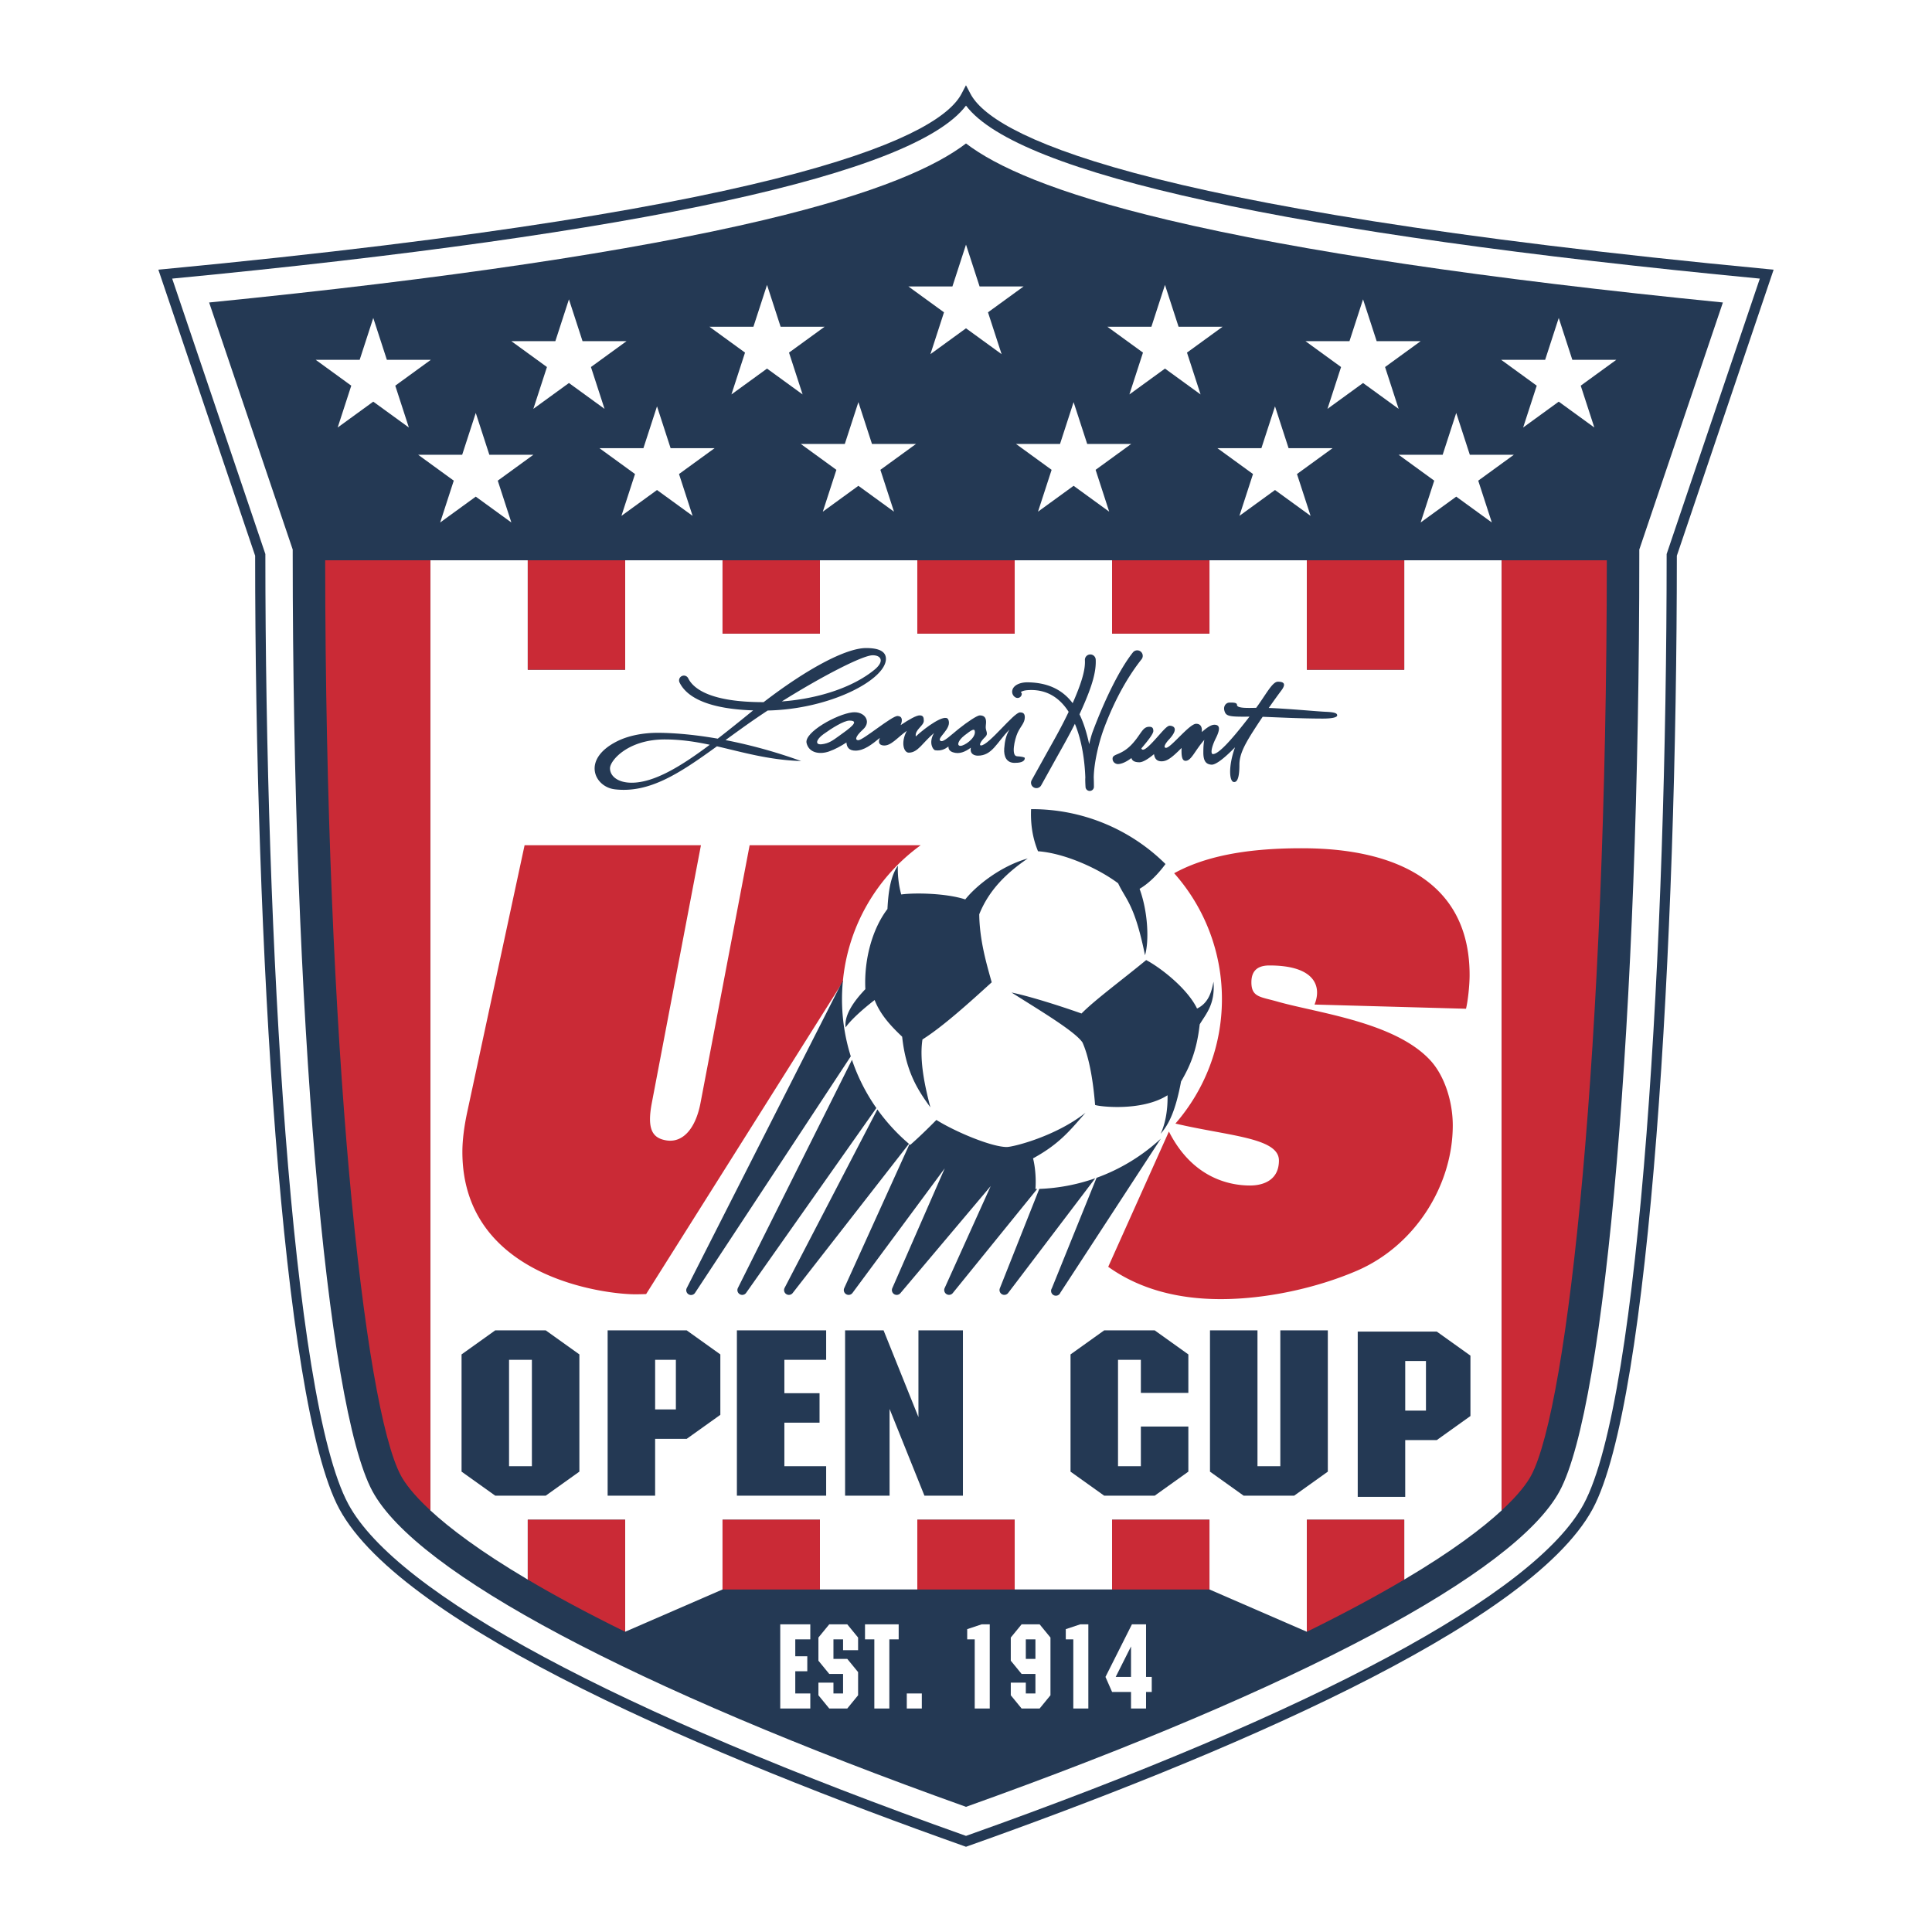
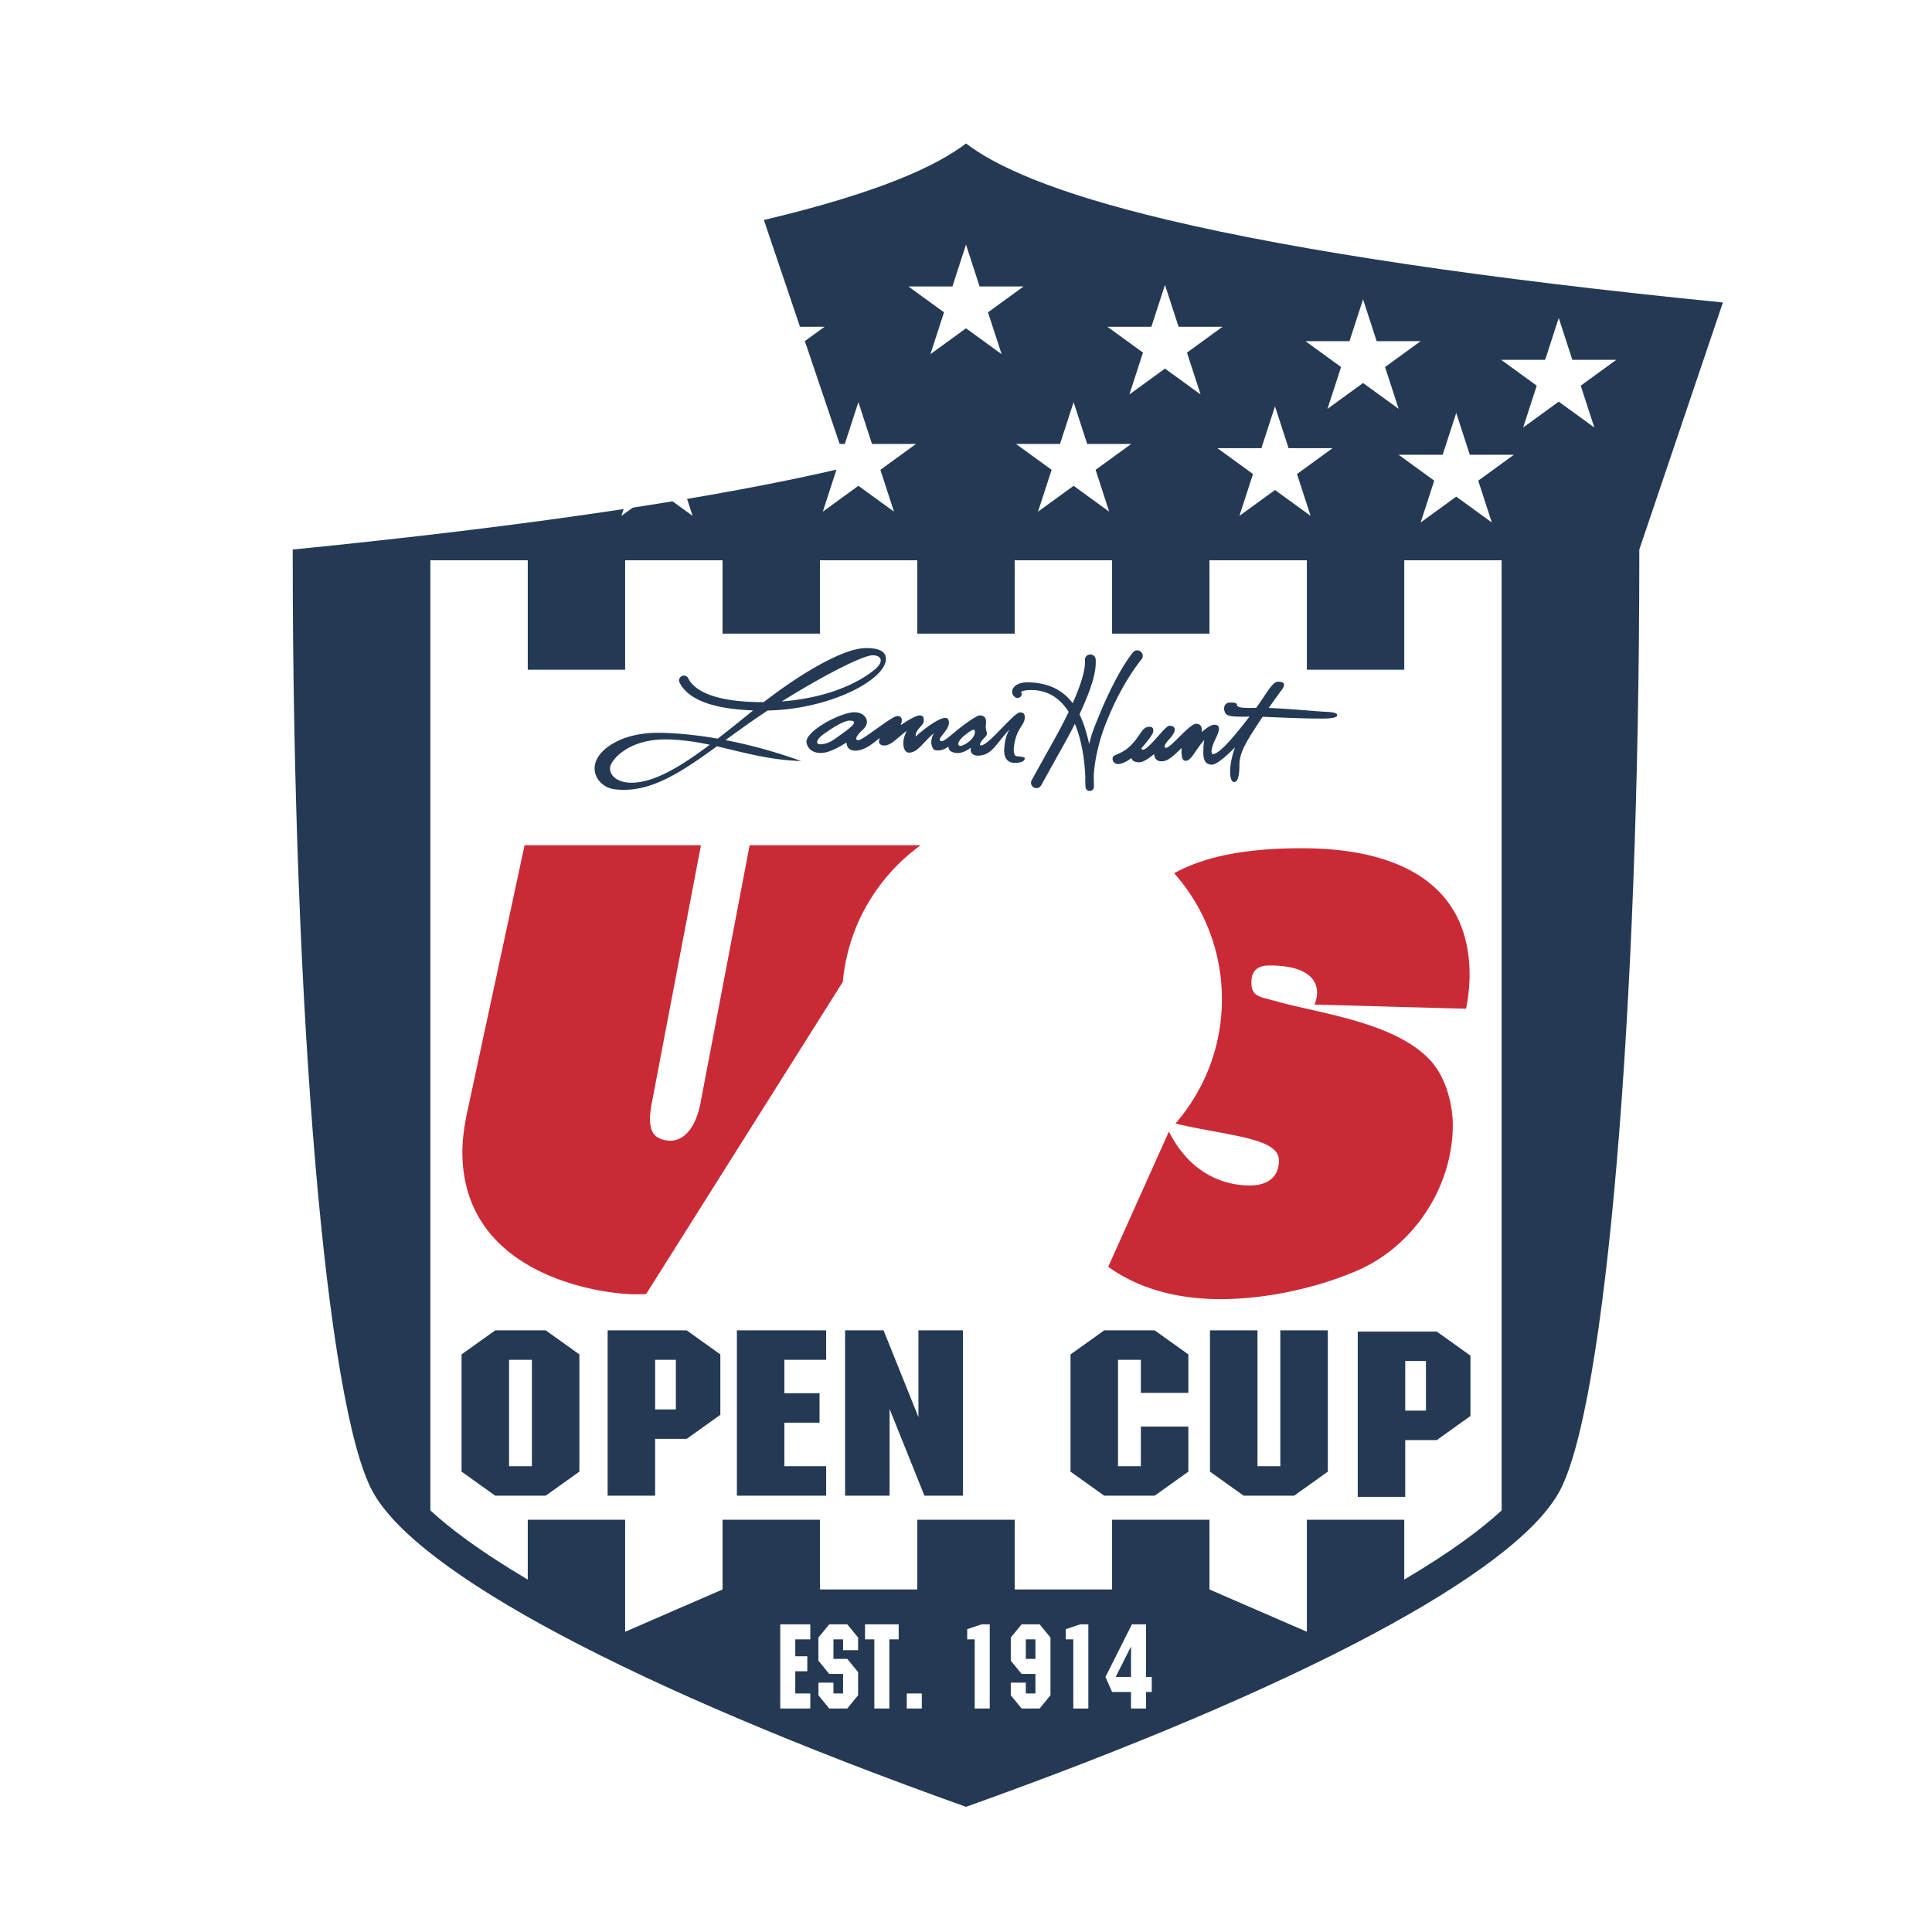
<svg xmlns="http://www.w3.org/2000/svg" width="2500" height="2500" viewBox="0 0 192.756 192.756">
  <g fill-rule="evenodd" clip-rule="evenodd">
    <path fill="#fff" d="M0 0h192.756v192.756H0V0z" />
-     <path d="M95.927 9.361c-2.053 3.897-15.109 11.352-79.487 17.483l-.641.061 9.656 28.54c.004 38.331 2.632 84.415 8.398 95.102 6.359 11.785 37.418 24.801 62.354 33.645l.17.061.17-.061c24.936-8.844 55.995-21.859 62.354-33.645 5.766-10.688 8.395-56.771 8.398-95.102l9.656-28.54-.643-.061C111.937 20.713 98.88 13.258 96.826 9.361l-.451-.856-.448.856z" fill="#243954" />
    <path d="M96.378 10.536c5.136 6.822 32.433 12.776 79.2 17.261l-9.297 27.48v.083c0 38.223-2.59 84.163-8.275 94.702-4.834 8.957-26.721 20.713-61.628 33.105-34.908-12.393-56.794-24.148-61.627-33.105-5.686-10.539-8.276-56.479-8.276-94.702v-.083l-9.297-27.48c46.768-4.485 74.064-10.439 79.2-17.261z" fill="#fff" />
-     <path d="M76.212 21.95c11.559-2.743 17.225-5.391 20.166-7.636 2.942 2.245 8.606 4.893 20.167 7.636 13.111 3.112 31.723 5.877 55.348 8.229l-8.34 24.649v.533c0 45.587-3.344 84.87-7.949 93.405-4.406 8.166-25.979 19.629-59.226 31.502-33.247-11.875-54.82-23.336-59.226-31.502-4.605-8.537-7.948-47.818-7.948-93.405v-.533l-8.339-24.649c23.624-2.352 42.235-5.117 55.347-8.229z" fill="#243954" />
+     <path d="M76.212 21.95c11.559-2.743 17.225-5.391 20.166-7.636 2.942 2.245 8.606 4.893 20.167 7.636 13.111 3.112 31.723 5.877 55.348 8.229l-8.34 24.649v.533c0 45.587-3.344 84.87-7.949 93.405-4.406 8.166-25.979 19.629-59.226 31.502-33.247-11.875-54.82-23.336-59.226-31.502-4.605-8.537-7.948-47.818-7.948-93.405v-.533c23.624-2.352 42.235-5.117 55.347-8.229z" fill="#243954" />
    <path fill="#fff" d="M96.378 24.406l1.356 4.175h4.389l-3.551 2.58 1.358 4.174-3.552-2.58-3.55 2.58 1.355-4.174-3.551-2.58h4.39l1.356-4.175zM107.113 40.12l1.358 4.174h4.388l-3.55 2.581 1.355 4.174-3.551-2.58-3.551 2.58 1.358-4.174-3.551-2.581h4.389l1.355-4.174zM116.23 28.424l1.356 4.175h4.391l-3.551 2.58 1.355 4.174-3.551-2.579-3.55 2.579 1.355-4.174-3.551-2.58h4.391l1.355-4.175zM127.207 40.54l1.355 4.174h4.389l-3.551 2.58 1.358 4.174-3.551-2.579-3.551 2.579 1.356-4.174-3.551-2.58h4.389l1.357-4.174zM145.289 41.2l1.356 4.174h4.39l-3.551 2.581 1.356 4.173-3.551-2.579-3.551 2.579 1.356-4.173-3.551-2.581h4.391l1.355-4.174zM155.516 31.723l1.355 4.174h4.391l-3.553 2.581 1.357 4.174-3.55-2.58-3.551 2.58 1.355-4.174-3.55-2.581h4.39l1.356-4.174zM135.992 29.864l1.358 4.175h4.388l-3.55 2.58 1.355 4.173-3.551-2.579-3.549 2.579 1.356-4.173-3.551-2.58h4.389l1.355-4.175zM65.55 40.54l1.356 4.174h4.39l-3.551 2.58 1.356 4.174-3.551-2.579L62 51.468l1.355-4.174-3.551-2.58h4.39l1.356-4.174zM47.467 41.2l1.356 4.174h4.39l-3.551 2.581 1.356 4.173-3.551-2.579-3.55 2.579 1.355-4.173-3.55-2.581h4.389l1.356-4.174zM76.526 28.424l1.356 4.175h4.389l-3.551 2.58 1.356 4.174-3.55-2.579-3.551 2.579 1.356-4.174-3.551-2.58h4.389l1.357-4.175zM56.763 29.864l1.357 4.175h4.389l-3.551 2.58 1.356 4.173-3.551-2.579-3.55 2.579 1.356-4.173-3.551-2.58h4.389l1.356-4.175zM37.241 31.723l1.356 4.174h4.39l-3.551 2.581 1.356 4.174-3.551-2.58-3.551 2.58 1.356-4.174-3.551-2.581h4.39l1.356-4.174zM85.642 40.12l1.356 4.174h4.39l-3.552 2.581 1.357 4.174-3.551-2.58-3.55 2.58 1.355-4.174-3.551-2.581h4.39l1.356-4.174zM110.953 158.582v-6.959h9.715v6.959l9.717 4.219v-11.178h9.717v5.973c4.781-2.83 7.807-5.137 9.717-6.9V55.9h-9.717v10.916h-9.717V55.9h-9.717v7.317h-9.715V55.9h-9.717v7.317H91.52V55.9h-9.716v7.317h-9.716V55.9h-9.716v10.916h-9.717V55.9h-9.716v94.795c1.909 1.764 4.936 4.07 9.716 6.9v-5.973h9.717V162.8l9.716-4.219v-6.959h9.716v6.959h9.716v-6.959h9.716v6.959h9.717v.001z" />
-     <path d="M32.443 55.9c.028 48.461 3.857 84.465 7.559 91.328.373.691 1.188 1.852 2.937 3.467V55.9H32.443zM149.818 55.9v94.795c1.748-1.615 2.562-2.775 2.936-3.467 3.703-6.863 7.531-42.867 7.559-91.328h-10.495zM52.655 151.623v5.973c2.659 1.574 5.861 3.311 9.717 5.205v-11.178h-9.717zM62.372 66.816V55.9h-9.717v10.916h9.717zM130.385 151.623v11.178c3.855-1.895 7.059-3.631 9.717-5.205v-5.973h-9.717zM140.102 66.816V55.9h-9.717v10.916h9.717zM72.087 151.623v6.959h9.717v-6.959h-9.717zM110.953 151.623v6.959h9.715v-6.959h-9.715zM91.52 151.623v6.959h9.716v-6.959H91.52zM81.804 63.217V55.9h-9.717v7.317h9.717zM120.668 63.217V55.9h-9.715v7.317h9.715zM101.236 63.217V55.9H91.52v7.317h9.716z" fill="#ca2a36" />
    <path fill="#fff" d="M98.748 162.061h-.81l-1.44.478v1.02h.75v6.898h1.5v-8.396zM83.153 163.559h.96v1.08h1.499v-1.26l-1.079-1.318h-1.799l-1.08 1.318v2.309l1.08 1.32h1.379v1.949h-.96v-1.08h-1.499v1.26l1.08 1.32h1.799l1.079-1.32v-2.311l-1.079-1.318h-1.38v-1.949zM91.97 170.457h-1.5v-1.5h1.5v1.5zM107.773 162.061l-1.439.478v1.02h.75v6.898h1.5v-8.396h-.811zM80.844 163.559v-1.498h-2.999v8.396h2.999v-1.5h-1.499v-2.213h1.199v-1.5h-1.199v-1.685h1.499zM89.661 162.061h-3.359v1.498h.93v6.898h1.499v-6.898h.93v-1.498zM104.805 163.379v5.758l-1.08 1.32h-1.799l-1.08-1.32v-1.26h1.5v1.08h.959v-1.949h-1.379l-1.08-1.32v-2.309l1.08-1.318h1.799l1.08 1.318zm-2.459.18v1.949h.959v-1.949h-.959zM112.842 167.307h-1.529l1.529-3.041v3.041zm-2.549 0l.66 1.5h1.889v1.65h1.5v-1.65h.568v-1.5h-.568v-5.246h-1.41l-2.639 5.246z" />
    <path d="M76.593 70.888c6.296-.134 11.796-3.101 11.796-5.152 0-.72-.66-1.08-1.979-1.08-2.018 0-5.923 2.088-10.222 5.397l-.034.001c-5.232 0-6.96-1.318-7.488-2.374a.48.48 0 1 0-.858.43c.84 1.687 3.335 2.632 7.335 2.766-.083.066-.166.13-.249.198a178.122 178.122 0 0 1-3.284 2.623c-2.642-.463-4.714-.584-6.012-.584-1.319 0-2.819.24-4.018.839-3.601 1.801-2.279 4.559-.24 4.798 3.454.406 6.477-1.601 10.189-4.29 2.585.59 5.163 1.362 8.403 1.471a50.705 50.705 0 0 0-7.547-2.092c.854-.621 1.744-1.269 2.689-1.926.491-.34 1.001-.684 1.519-1.025zm10.477-5.512c.839 0 1.199.6.18 1.439-1.964 1.617-5.27 2.868-9.249 3.168 3.95-2.478 8.064-4.607 9.069-4.607zM63.019 78.092c-1.38 0-2.159-.66-2.159-1.439s1.799-2.879 5.458-2.879c1.597 0 3.056.227 4.495.531-2.951 2.215-5.589 3.787-7.794 3.787z" fill="#243954" />
    <path d="M102.244 75.633c0 .424-.605.479-1.02.479-.779 0-1.092-.6-1.033-1.439.057-.763.193-1.325.518-1.881-1.273 1.304-1.721 2.601-3.143 2.601-.307 0-.83-.13-.704-.798-.56.414-1.155.68-1.797.458-.337-.117-.449-.328-.435-.571-.371.271-.75.453-1.324.371-.222-.031-.693-.747-.116-1.721-1.154.97-1.599 1.961-2.522 1.961-.492 0-.829-.987-.199-2.176-.948.671-1.6 1.555-2.36 1.456-.404-.053-.508-.315-.321-.753-.821.668-1.586 1.272-2.438 1.272-.649 0-.872-.351-.9-.813-.536.35-1.134.683-1.739.894-.919.32-1.999.16-2.239-.84-.256-1.067 3.019-2.879 4.558-3.059 1.213-.142 1.959.899 1.08 1.699-.88.799-.76 1.08-.479 1.08.479 0 3.358-2.439 3.918-2.419.489.018.511.437.307.913.875-.593 1.585-.973 1.893-.973.36 0 .42.2.42.54 0 .505-.917.884-.802 1.563.985-.922 2.917-2.305 3.228-1.71.48.919-1.286 1.926-.726 2.166.28.121 1.024-.607 1.76-1.199.919-.74 1.875-1.359 2.12-1.359.76 0 .639.68.6 1.08-.049.477.318.72-.061 1.08-.496.47-.619.84-.42.84.779 0 3.279-3.299 3.898-3.299.24 0 .48.06.48.479 0 .58-.42.9-.721 1.56-.299.66-.66 2.299-.059 2.339.397.025.778.079.778.179zm-6.018-2.259c-.65.506-.8 1.04-.4 1.04s1.439-.72 1.439-1.36c.001-.456-.319-.24-1.039.32zm-12.556.08c1.074-.767 2.2-1.559 1.08-1.559-.56 0-1.763.755-2.6 1.359-.719.52-.879 1.08-.16 1 .721-.081 1.121-.4 1.68-.8z" fill="#243954" />
    <path d="M113.803 65.004a.552.552 0 0 0-.775.089c-1.346 1.698-2.822 4.744-4.006 7.9-.119.315-.246.787-.354 1.254-.234-1.088-.537-2.102-.967-2.98.104-.225.209-.455.314-.694.977-2.212 1.355-3.585 1.305-4.74a.54.54 0 1 0-1.078.047c.029.679-.092 1.716-1.215 4.257l-.008.018c-.947-1.253-2.338-2.048-4.477-2.079-.756-.011-1.387.271-1.529.745a.647.647 0 0 0 .277.744.42.42 0 0 0 .652-.348c0-.064-.059-.107-.088-.165.074-.071.283-.169.688-.196 1.9-.128 3.201.791 4.078 2.166-.639 1.349-1.285 2.504-2.125 3.999l-1.562 2.813a.535.535 0 0 0 .211.73.542.542 0 0 0 .736-.214l1.555-2.801c.699-1.241 1.264-2.251 1.805-3.333.707 1.684.984 3.708 1.043 5.355 0 .052-.008.109-.008.161 0 .246.01.485.025.718v.002c.002.01 0 .021.002.031a.42.42 0 1 0 .838-.031c0-.285-.006-.587-.018-.896.027-1.433.492-3.467 1.037-4.921 1.127-3.008 2.473-5.268 3.73-6.854a.55.55 0 0 0-.086-.777zM132.252 71.015c-.834-.035-3.719-.311-5.668-.383.494-.707.947-1.334 1.246-1.729.58-.765.143-.888-.336-.888-.555 0-1.16 1.239-2.164 2.604-.896.018-1.914.051-1.914-.285 0-.24-.359-.24-.721-.24-.4 0-.652.375-.539.799.15.563.424.633 2.506.606-2.119 2.752-3.158 3.736-3.646 3.736-.238 0-.191-.624.289-1.583.479-.96.383-1.344-.145-1.344-.359 0-.809.337-1.256.732.053-.532-.137-.828-.566-.828-.672 0-2.52 2.399-3 2.399-.311 0-.09-.427.301-.839 1.078-1.175.348-1.367.059-1.367-.256 0-.689.524-1.176 1.067-.713.799-1.49 1.657-1.648 1.195.029-.035.061-.067.09-.104.645-.764 1.104-1.366 1.104-1.631 0-.336-.148-.42-.408-.42-.658 0-.777.662-1.619 1.62-1.139 1.296-2.039 1.02-2.039 1.56 0 .359.301.54.541.54.164 0 .637-.063 1.338-.603.072.274.322.423.797.423.295 0 .777-.243 1.457-.811.064.425.262.715.75.715.535 0 .992-.319 2-1.332-.025.74.023 1.284.398 1.284.576 0 .908-.991 1.871-2.09-.076.393-.096.756-.096 1.274 0 .863.289 1.168.816 1.199.414.024 1.246-.606 2.344-1.733-.68 1.894-.572 3.382-.137 3.461.527.096.576-1.056.576-1.728 0-.958.449-1.871 1.295-3.215a57.96 57.96 0 0 1 1.025-1.562c1.367.051 3.824.179 5.996.179.92 0 1.439-.12 1.439-.319 0-.2-.201-.32-1.16-.359zM78.257 146.285v-4.347h3.509v-2.94h-3.509v-3.328h4.169v-2.94H73.52v16.495h8.906v-2.94h-4.169zM67.432 135.67v4.947h-2.069v-4.947h2.069zm1.079-2.94h-7.887v16.494h4.738v-5.668h3.148l3.359-2.398v-6.027l-3.358-2.401zM49.409 132.73h5.038l3.358 2.4v11.695l-3.358 2.398h-5.038l-3.359-2.398V135.13l3.359-2.4zm1.379 2.94v10.615h2.279V135.67h-2.279zM91.633 132.73v8.653l-3.479-8.653h-3.839v16.495h4.438v-8.655l3.479 8.655h3.839V132.73h-4.438zM118.562 138.969v-3.838l-3.359-2.401h-5.037l-3.359 2.401v11.695l3.359 2.399h5.037l3.359-2.399v-4.498h-4.738v3.957h-2.279V135.67h2.279v3.299h4.738zM127.738 132.73v13.555h-2.279V132.73h-4.738v14.096l3.359 2.399h5.037l3.36-2.399V132.73h-4.739zM142.268 135.789v4.949H140.2v-4.949h2.068zm1.08-2.937h-7.887v16.492h4.738v-5.666h3.148l3.359-2.4v-6.027l-3.358-2.399z" fill="#243954" />
    <path d="M146.264 100.643c.18-.719.359-2.303.359-3.357 0-11.996-12.234-12.656-16.793-12.656-5.783 0-9.771.894-12.684 2.492a18.882 18.882 0 0 1 4.766 12.562c0 4.75-1.75 9.088-4.639 12.414 5.301 1.248 10.326 1.402 10.326 3.684 0 2.016-1.633 2.496-2.879 2.496-2.096 0-5.764-.771-8.098-5.385l-6.055 13.496c3.1 2.217 6.918 3.225 11.225 3.225 4.438 0 9.461-1.066 13.555-2.82 5.877-2.52 9.596-8.576 9.596-14.514 0-2.398-.832-4.957-2.23-6.479-3.527-3.838-11.266-4.729-15.281-5.877-1.668-.477-2.58-.42-2.58-1.92 0-1.078.539-1.68 1.799-1.68 4.619 0 5.219 2.16 4.498 3.9l15.115.419zM91.855 84.33H74.791l-4.902 25.715c-.485 2.547-1.755 3.992-3.394 3.734-1.399-.223-1.966-1.102-1.462-3.744l4.9-25.706H52.338l-5.723 26.625c-.294 1.365-.483 2.764-.483 3.963 0 12.535 14.244 14.215 17.243 14.215.385 0 .744-.01 1.09-.023l19.623-31.148c.506-5.606 3.451-10.505 7.767-13.631z" fill="#ca2a36" />
-     <path d="M87.535 110.688l-9.255 17.805a.48.48 0 0 0 .804.516l11.603-14.889a19.081 19.081 0 0 1-3.152-3.432zM84.007 99.684c0-.633.033-1.258.093-1.877l-15.575 30.689a.479.479 0 0 0 .828.481l15.53-23.586a18.958 18.958 0 0 1-.876-5.707zM85.001 105.738l-11.379 22.76a.476.476 0 0 0 .183.625c.215.131.494.07.638-.135l12.993-18.439a18.869 18.869 0 0 1-2.435-4.811zM109.402 117.512l-4.459 11.021a.48.48 0 1 0 .848.441l10.023-15.367a18.917 18.917 0 0 1-6.412 3.905zM103.689 118.617l-3.934 9.918a.48.48 0 0 0 .828.467l8.691-11.447a18.874 18.874 0 0 1-5.585 1.062zM103.305 118.627c.082-.986-.023-2.232-.238-3.057 2.643-1.439 3.723-2.826 5.232-4.551-2.939 2.34-7.197 3.418-7.857 3.418-1.5 0-5.099-1.498-7.018-2.699-.374.373-1.421 1.445-2.607 2.488-.026-.021-.054-.041-.081-.064l-6.506 14.352a.477.477 0 0 0 .194.611c.211.125.482.07.628-.127l9.203-12.432-5.229 11.953a.482.482 0 0 0 .186.602.483.483 0 0 0 .621-.1l9.009-10.684-4.596 10.178a.48.48 0 0 0 .81.498l8.425-10.391c-.059.003-.118.003-.176.005zM121.072 97.945c-.188.943-.455 2.107-1.641 2.678-.986-2.035-3.678-4.099-5.076-4.838-2.324 1.92-5.137 3.99-6.451 5.332-2.316-.82-5.252-1.736-6.982-2.094 2.639 1.68 6.297 3.84 7.076 4.979.541 1.199 1.02 3.238 1.26 6.238.383.164 4.66.676 7.229-.967.031 1.547-.246 2.91-.691 3.846.84-.961 1.5-2.34 2.039-5.219.84-1.439 1.561-2.998 1.859-5.697.599-1.019 1.56-1.978 1.378-4.258z" fill="#243954" />
-     <path d="M102.541 85.649c-2.717.763-5.164 2.735-6.237 4.086-1.865-.613-4.986-.686-6.388-.493-.29-1.047-.374-2.144-.331-2.873-.721 1.03-.955 2.548-1.044 4.323-1.528 2.005-2.349 5.076-2.204 7.996-1.741 1.818-2.07 3.008-1.969 3.814.497-.723 1.709-1.82 2.894-2.729.559 1.447 1.609 2.586 2.746 3.658.381 3.576 1.618 5.398 2.817 7.049-.501-1.906-1.125-4.605-.791-6.773 2.071-1.307 4.716-3.711 6.909-5.703-.531-1.879-1.213-4.224-1.244-6.784.99-2.473 2.789-4.17 4.842-5.571zM103.561 84.929c2.719.2 6.076 1.759 7.996 3.198.76 1.64 1.639 2.06 2.68 7.178.416-1.387.311-4.31-.541-6.626.783-.456 1.705-1.278 2.586-2.475a18.892 18.892 0 0 0-13.32-5.474l-.092.002c-.087 2.116.403 3.48.691 4.197z" fill="#243954" />
  </g>
</svg>